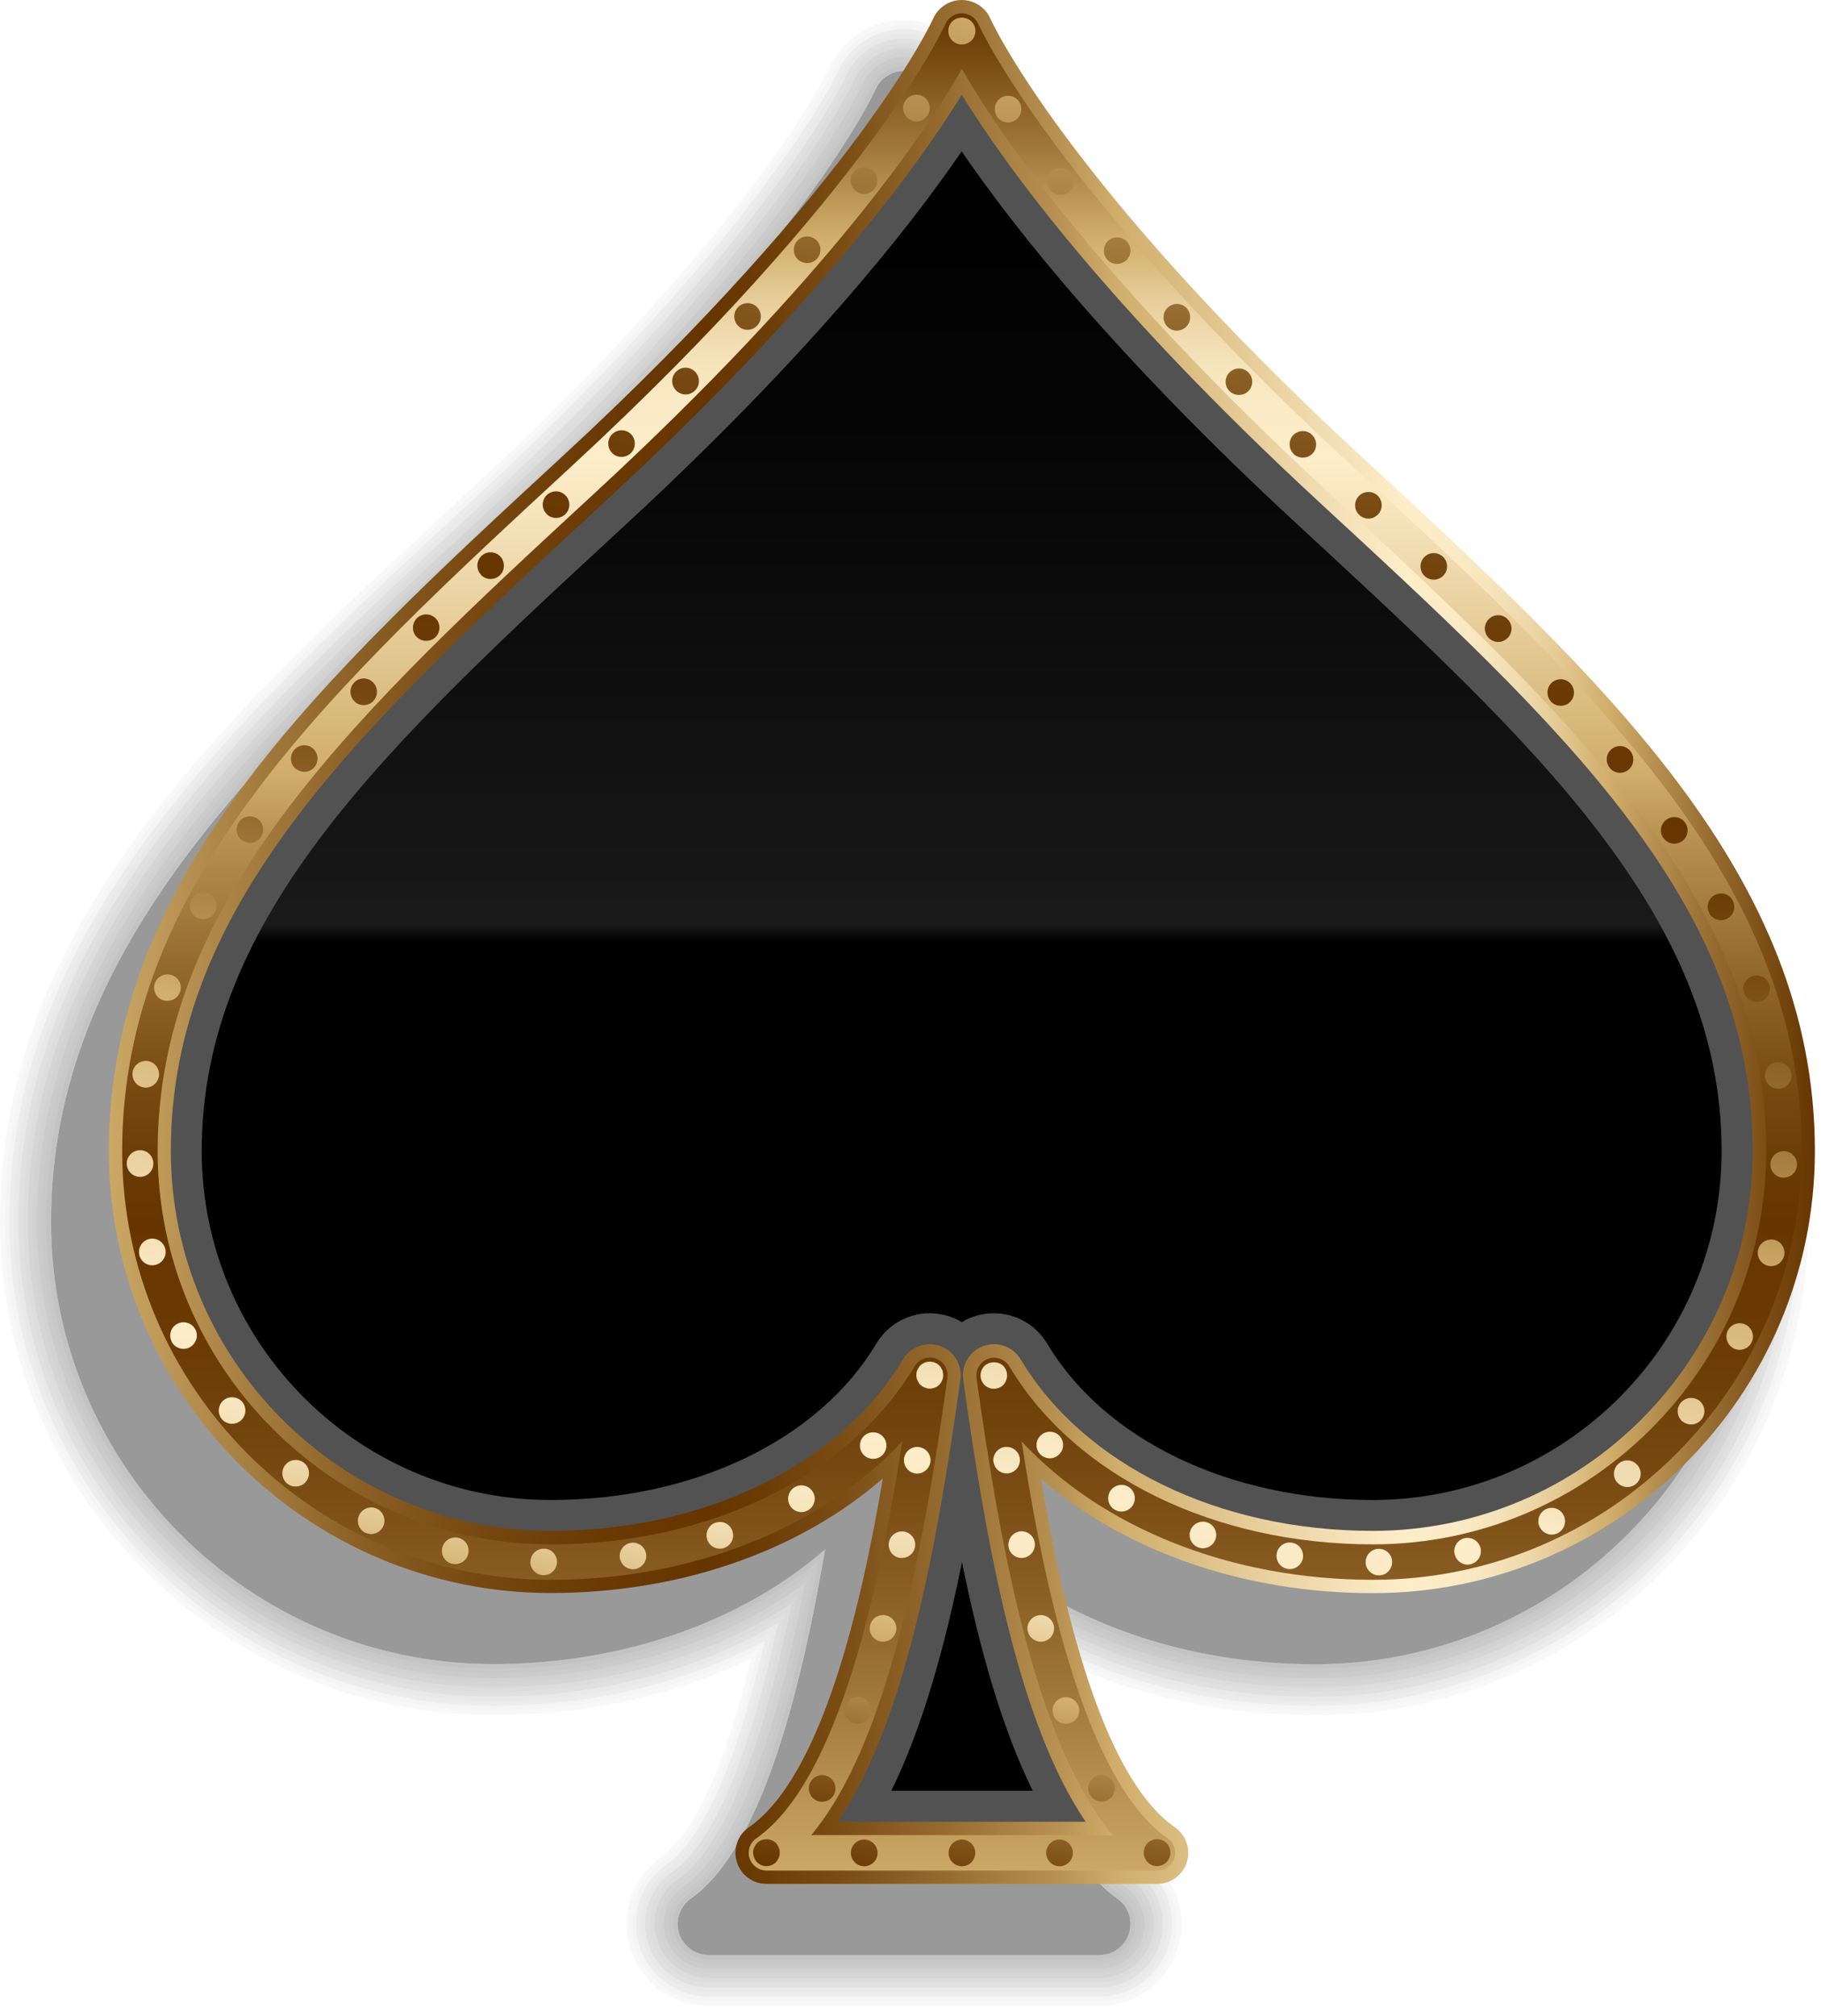
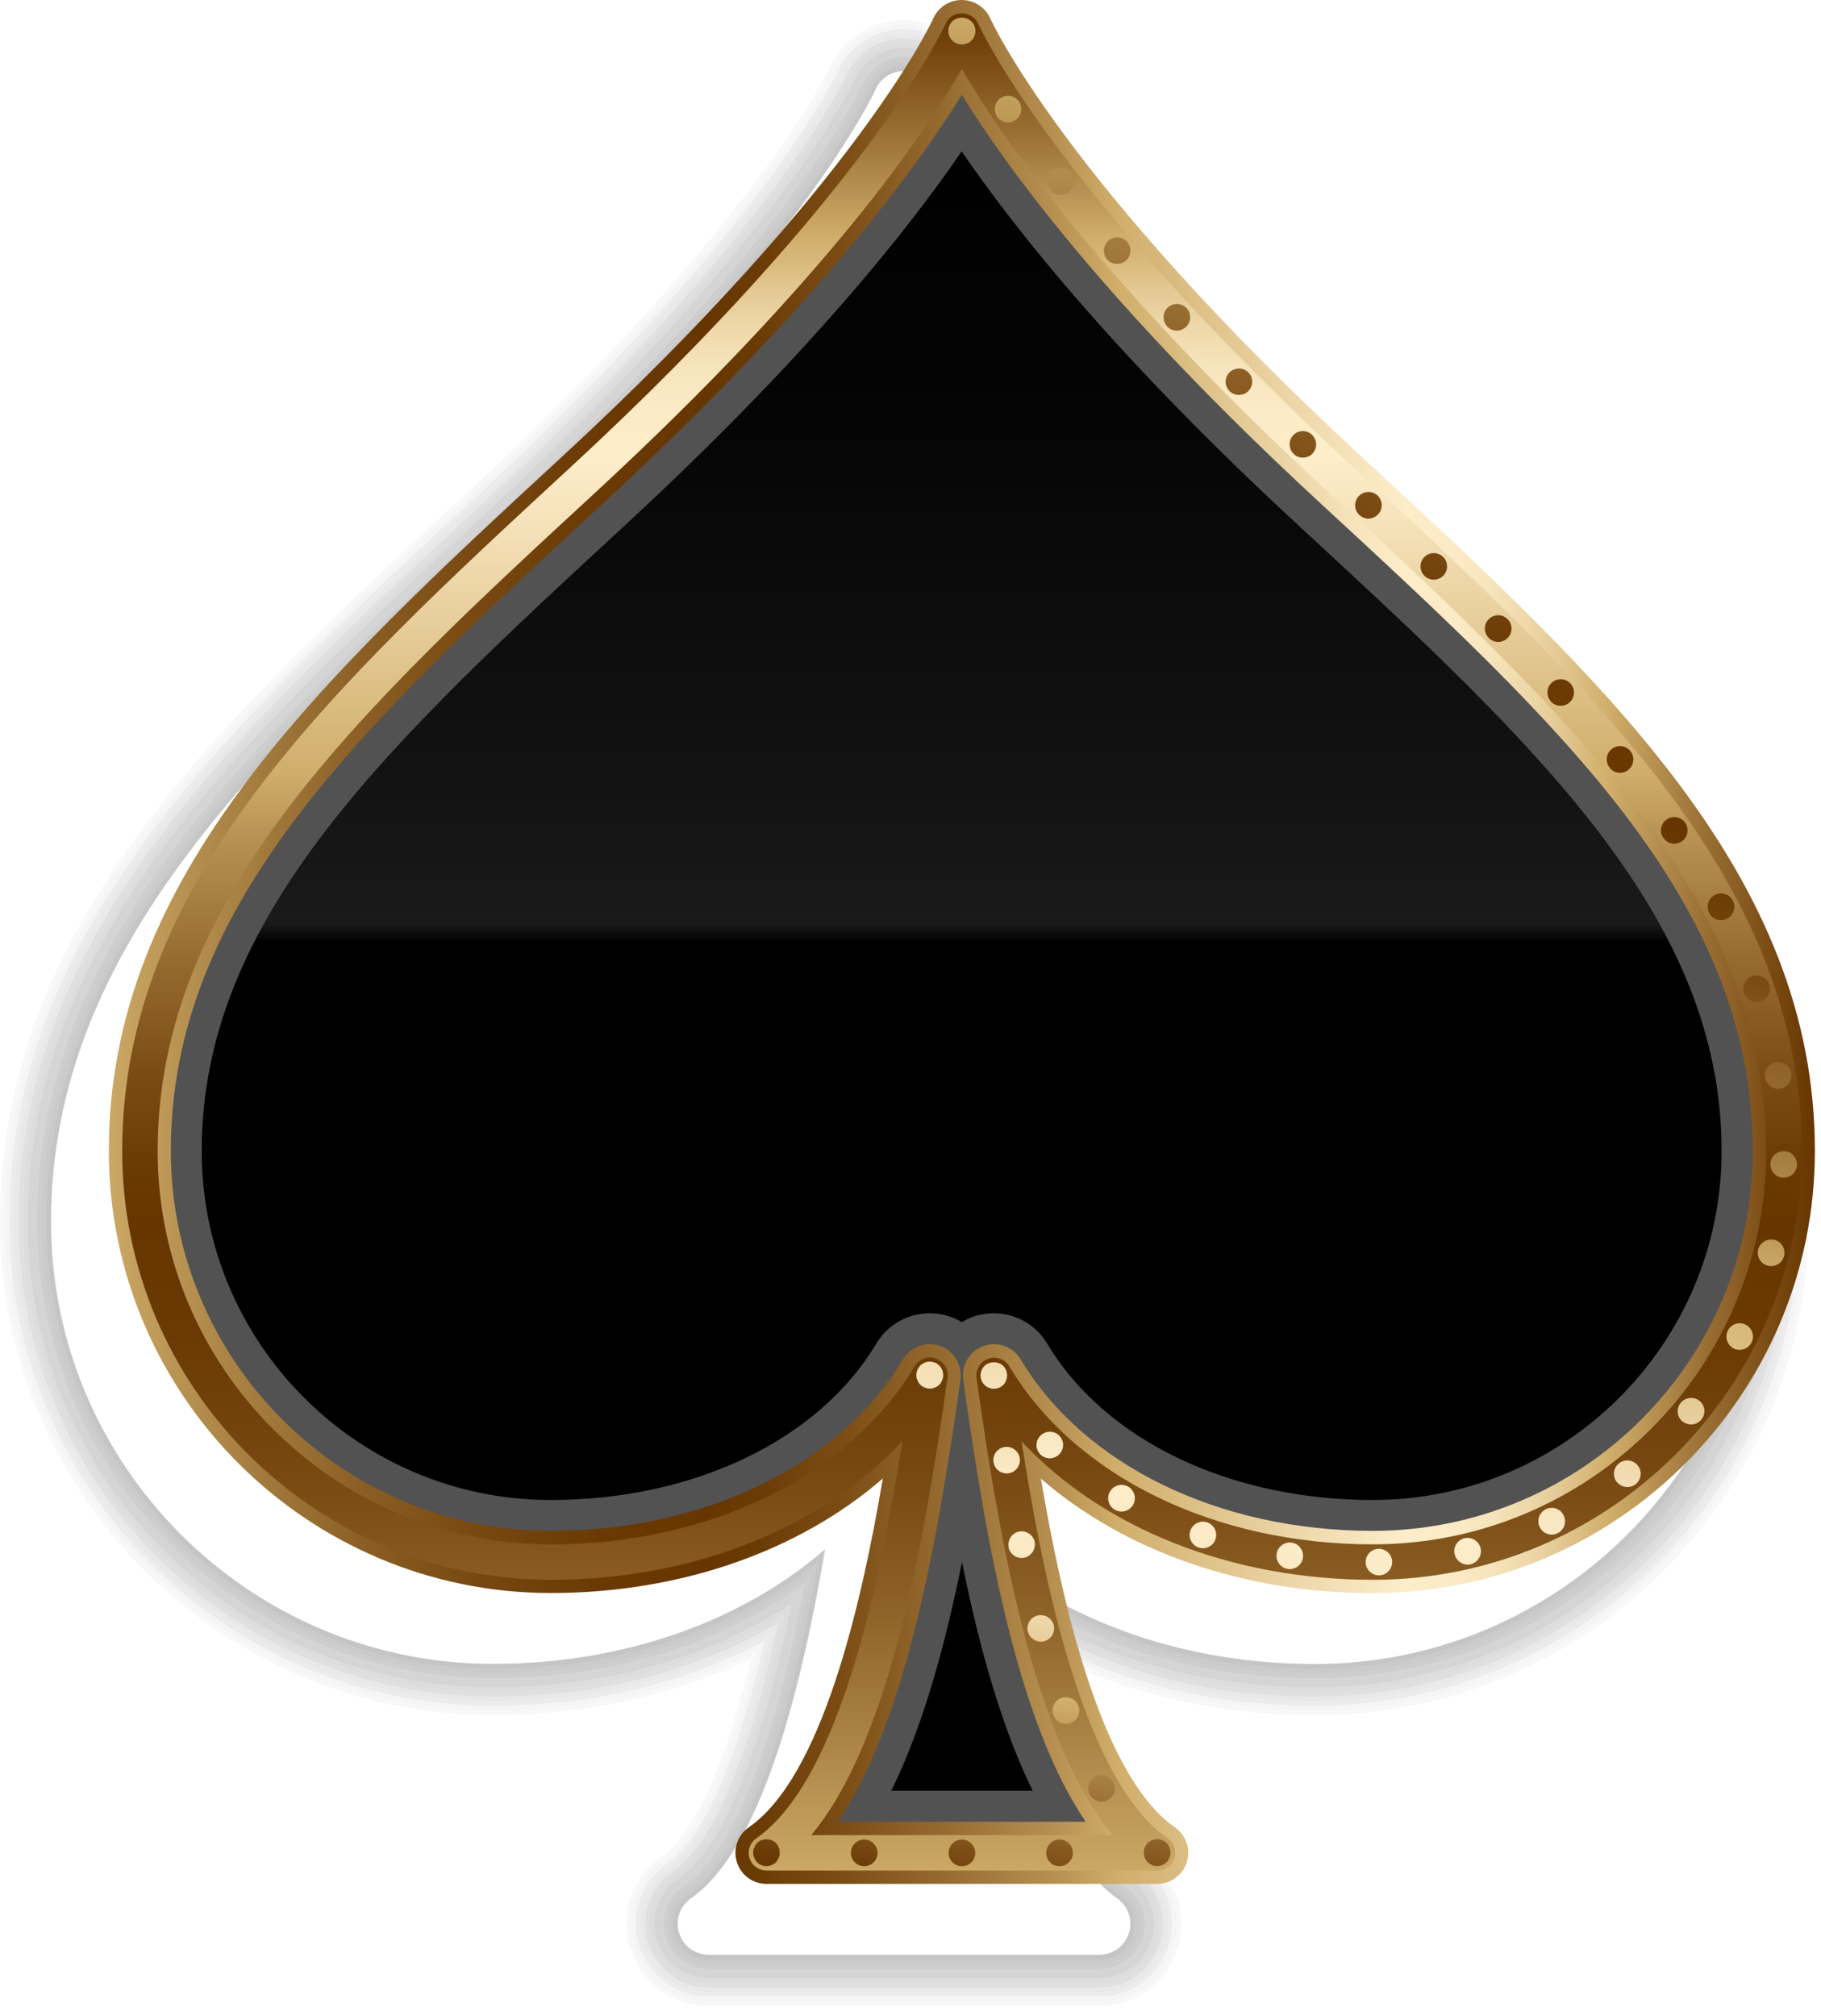
<svg xmlns="http://www.w3.org/2000/svg" width="131" height="145" viewBox="0 0 131 145" fill="none">
  <g style="mix-blend-mode:multiply" opacity="0.4">
-     <path d="M93.78 37.93C72.43 18.22 67.15 6.55 67.1 6.45C66.75 5.63 65.92 5.1 65.03 5.1C64.14 5.1 63.34 5.63 62.98 6.44C62.93 6.56 57.65 18.22 36.3 37.93C18.79 54.1 3.67 68.06 3.67 87.88C3.67 105.42 17.94 119.68 35.47 119.68C44.82 119.68 53.37 116.64 59.35 111.44C57.77 120.76 54.93 132.89 49.71 136.53C48.91 137.09 48.56 138.1 48.85 139.03C49.14 139.96 50.01 140.6 50.98 140.6H79.09C80.07 140.6 80.93 139.97 81.22 139.03C81.51 138.1 81.17 137.09 80.36 136.53C75.14 132.9 72.3 120.77 70.72 111.45C76.7 116.65 85.25 119.69 94.6 119.69C112.14 119.69 126.4 105.42 126.4 87.89C126.4 68.07 111.28 54.11 93.77 37.94L93.78 37.93Z" fill="black" />
    <g opacity="0.07">
      <path d="M65.02 5.1C65.91 5.1 66.74 5.63 67.09 6.45C67.14 6.56 72.42 18.23 93.77 37.93C111.28 54.09 126.4 68.05 126.4 87.88C126.4 105.42 112.13 119.68 94.6 119.68C85.25 119.68 76.71 116.64 70.72 111.44C72.3 120.76 75.14 132.89 80.36 136.52C81.16 137.08 81.51 138.09 81.22 139.02C80.93 139.95 80.06 140.59 79.09 140.59H50.98C50 140.59 49.14 139.96 48.85 139.02C48.56 138.09 48.9 137.08 49.71 136.52C54.93 132.89 57.77 120.75 59.35 111.43C53.37 116.63 44.82 119.67 35.47 119.67C17.93 119.67 3.67 105.4 3.67 87.87C3.67 68.05 18.79 54.09 36.3 37.92C57.65 18.23 62.93 6.56 62.98 6.44C63.34 5.63 64.14 5.1 65.03 5.1M65.02 1.44C62.68 1.44 60.56 2.83 59.62 4.97C59.58 5.05 54.26 16.37 33.81 35.24C15.67 51.99 0 66.45 0 87.88C0 107.44 15.91 123.35 35.47 123.35C42.19 123.35 48.54 121.93 54.03 119.28C51.61 129.3 49.07 132.51 47.61 133.52C45.48 135 44.57 137.66 45.35 140.13C46.13 142.6 48.39 144.27 50.98 144.27H79.09C81.68 144.27 83.94 142.61 84.72 140.14C85.5 137.67 84.59 135.01 82.46 133.53C81 132.52 78.47 129.31 76.05 119.29C81.54 121.95 87.89 123.36 94.61 123.36C114.17 123.36 130.08 107.45 130.08 87.89C130.08 66.46 114.41 52 96.27 35.25C76.08 16.61 70.63 5.34 70.45 4.96C69.51 2.82 67.38 1.45 65.03 1.45L65.02 1.44Z" fill="black" />
    </g>
    <g opacity="0.03">
      <path d="M65.02 5.1C65.91 5.1 66.74 5.63 67.09 6.45C67.14 6.56 72.42 18.23 93.77 37.93C111.28 54.09 126.4 68.05 126.4 87.88C126.4 105.42 112.13 119.68 94.6 119.68C85.25 119.68 76.71 116.64 70.72 111.44C72.3 120.76 75.14 132.89 80.36 136.52C81.16 137.08 81.51 138.09 81.22 139.02C80.93 139.95 80.06 140.59 79.09 140.59H50.98C50 140.59 49.14 139.96 48.85 139.02C48.56 138.09 48.9 137.08 49.71 136.52C54.93 132.89 57.77 120.75 59.35 111.43C53.37 116.63 44.82 119.67 35.47 119.67C17.93 119.67 3.67 105.4 3.67 87.87C3.67 68.05 18.79 54.09 36.3 37.92C57.65 18.23 62.93 6.56 62.98 6.44C63.34 5.63 64.14 5.1 65.03 5.1M65.02 1.77C62.81 1.77 60.81 3.08 59.92 5.1C59.88 5.18 54.55 16.55 34.03 35.48C15.95 52.18 0.33 66.6 0.33 87.88C0.33 107.25 16.09 123.02 35.46 123.02C42.39 123.02 48.92 121.51 54.51 118.67C52.01 129.35 49.33 132.73 47.8 133.8C45.79 135.2 44.94 137.7 45.67 140.04C46.4 142.37 48.54 143.94 50.98 143.94H79.09C81.53 143.94 83.67 142.37 84.4 140.04C85.13 137.71 84.27 135.2 82.27 133.8C80.74 132.74 78.06 129.35 75.56 118.67C81.15 121.51 87.68 123.02 94.6 123.02C113.97 123.02 129.73 107.26 129.73 87.88C129.73 66.6 114.11 52.18 96.03 35.48C75.77 16.78 70.31 5.46 70.14 5.08C69.25 3.06 67.25 1.76 65.02 1.76V1.77Z" fill="black" />
    </g>
    <g opacity="0.1">
      <path d="M65.02 5.1C65.91 5.1 66.74 5.63 67.09 6.45C67.14 6.56 72.42 18.23 93.77 37.93C111.28 54.09 126.4 68.05 126.4 87.88C126.4 105.42 112.13 119.68 94.6 119.68C85.25 119.68 76.71 116.64 70.72 111.44C72.3 120.76 75.14 132.89 80.36 136.52C81.16 137.08 81.51 138.09 81.22 139.02C80.93 139.95 80.06 140.59 79.09 140.59H50.98C50 140.59 49.14 139.96 48.85 139.02C48.56 138.09 48.9 137.08 49.71 136.52C54.93 132.89 57.77 120.75 59.35 111.43C53.37 116.63 44.82 119.67 35.47 119.67C17.93 119.67 3.67 105.4 3.67 87.87C3.67 68.05 18.79 54.09 36.3 37.92C57.65 18.23 62.93 6.56 62.98 6.44C63.34 5.63 64.14 5.1 65.03 5.1M65.02 2.1C62.95 2.1 61.06 3.33 60.23 5.23C60.19 5.32 54.85 16.72 34.26 35.72C16.24 52.37 0.67 66.74 0.67 87.88C0.67 107.07 16.28 122.68 35.47 122.68C42.61 122.68 49.32 121.06 55 118.03C52.42 129.38 49.6 132.95 47.99 134.06C46.1 135.37 45.3 137.73 45.98 139.92C46.67 142.11 48.68 143.59 50.97 143.59H79.08C81.38 143.59 83.39 142.12 84.07 139.92C84.76 137.73 83.95 135.37 82.06 134.06C80.46 132.95 77.64 129.38 75.06 118.03C80.74 121.06 87.45 122.68 94.59 122.68C113.78 122.68 129.39 107.07 129.39 87.88C129.39 66.74 113.82 52.37 95.8 35.73C75.22 16.73 69.88 5.33 69.82 5.22C69.01 3.34 67.11 2.1 65.01 2.1H65.02Z" fill="black" />
    </g>
    <g opacity="0.04">
      <path d="M65.02 5.1C65.91 5.1 66.74 5.63 67.09 6.45C67.14 6.56 72.42 18.23 93.77 37.93C111.28 54.09 126.4 68.05 126.4 87.88C126.4 105.42 112.13 119.68 94.6 119.68C85.25 119.68 76.71 116.64 70.72 111.44C72.3 120.76 75.14 132.89 80.36 136.52C81.16 137.08 81.51 138.09 81.22 139.02C80.93 139.95 80.06 140.59 79.09 140.59H50.98C50 140.59 49.14 139.96 48.85 139.02C48.56 138.09 48.9 137.08 49.71 136.52C54.93 132.89 57.77 120.75 59.35 111.43C53.37 116.63 44.82 119.67 35.47 119.67C17.93 119.67 3.67 105.4 3.67 87.87C3.67 68.05 18.79 54.09 36.3 37.92C57.65 18.23 62.93 6.56 62.98 6.44C63.34 5.63 64.14 5.1 65.03 5.1M65.02 2.44C63.08 2.44 61.32 3.59 60.53 5.37C60.49 5.46 55.14 16.91 34.48 35.97C16.52 52.56 1 66.89 1 87.88C1 106.89 16.46 122.35 35.47 122.35C42.82 122.35 49.72 120.62 55.49 117.39C52.84 129.42 49.86 133.17 48.19 134.34C46.42 135.57 45.67 137.77 46.31 139.83C46.95 141.88 48.83 143.26 50.99 143.26H79.1C81.25 143.26 83.13 141.88 83.78 139.83C84.42 137.78 83.67 135.57 81.9 134.34C80.23 133.18 77.26 129.43 74.6 117.39C80.36 120.62 87.26 122.35 94.61 122.35C113.62 122.35 129.08 106.89 129.08 87.88C129.08 66.89 113.56 52.56 95.59 35.97C74.94 16.91 69.59 5.46 69.54 5.35C68.78 3.59 67 2.43 65.03 2.43L65.02 2.44Z" fill="black" />
    </g>
    <g opacity="0.11">
      <path d="M65.02 5.1C65.91 5.1 66.74 5.63 67.09 6.45C67.14 6.56 72.42 18.23 93.77 37.93C111.28 54.09 126.4 68.05 126.4 87.88C126.4 105.42 112.13 119.68 94.6 119.68C85.25 119.68 76.71 116.64 70.72 111.44C72.3 120.76 75.14 132.89 80.36 136.52C81.16 137.08 81.51 138.09 81.22 139.02C80.93 139.95 80.06 140.59 79.09 140.59H50.98C50 140.59 49.14 139.96 48.85 139.02C48.56 138.09 48.9 137.08 49.71 136.52C54.93 132.89 57.77 120.75 59.35 111.43C53.37 116.63 44.82 119.67 35.47 119.67C17.93 119.67 3.67 105.4 3.67 87.87C3.67 68.05 18.79 54.09 36.3 37.92C57.65 18.23 62.93 6.56 62.98 6.44C63.34 5.63 64.14 5.1 65.03 5.1M65.02 2.77C63.21 2.77 61.57 3.84 60.84 5.51C60.8 5.61 55.44 17.09 34.71 36.23C16.8 52.75 1.33 67.03 1.33 87.88C1.33 106.7 16.64 122.02 35.47 122.02C43.04 122.02 50.13 120.17 55.97 116.73C53.41 128.79 50.49 133.14 48.37 134.62C46.72 135.77 46.02 137.82 46.62 139.74C47.22 141.65 48.97 142.94 50.98 142.94H79.09C81.1 142.94 82.85 141.65 83.45 139.74C84.05 137.83 83.35 135.77 81.7 134.62C79.58 133.15 76.67 128.79 74.11 116.74C79.95 120.18 87.04 122.03 94.61 122.03C113.43 122.03 128.74 106.72 128.74 87.89C128.74 67.04 113.27 52.76 95.36 36.23C74.64 17.1 69.28 5.62 69.23 5.5C68.52 3.86 66.86 2.77 65.03 2.77H65.02Z" fill="black" />
    </g>
    <g opacity="0.05">
      <path d="M65.02 5.1C65.91 5.1 66.74 5.63 67.09 6.45C67.14 6.56 72.42 18.23 93.77 37.93C111.28 54.09 126.4 68.05 126.4 87.88C126.4 105.42 112.13 119.68 94.6 119.68C85.25 119.68 76.71 116.64 70.72 111.44C72.3 120.76 75.14 132.89 80.36 136.52C81.16 137.08 81.51 138.09 81.22 139.02C80.93 139.95 80.06 140.59 79.09 140.59H50.98C50 140.59 49.14 139.96 48.85 139.02C48.56 138.09 48.9 137.08 49.71 136.52C54.93 132.89 57.77 120.75 59.35 111.43C53.37 116.63 44.82 119.67 35.47 119.67C17.93 119.67 3.67 105.4 3.67 87.87C3.67 68.05 18.79 54.09 36.3 37.92C57.65 18.23 62.93 6.56 62.98 6.44C63.34 5.63 64.14 5.1 65.03 5.1M65.02 3.1C63.34 3.1 61.82 4.1 61.14 5.64C61.09 5.74 55.74 17.26 34.93 36.47C17.09 52.95 1.67 67.18 1.67 87.88C1.67 106.52 16.83 121.68 35.47 121.68C43.27 121.68 50.54 119.7 56.46 116.04C53.84 128.78 50.78 133.34 48.57 134.88C47.04 135.94 46.39 137.85 46.95 139.62C47.51 141.39 49.13 142.59 50.99 142.59H79.1C80.96 142.59 82.58 141.4 83.14 139.62C83.7 137.84 83.04 135.94 81.52 134.88C79.31 133.34 76.26 128.78 73.63 116.04C79.54 119.7 86.82 121.68 94.61 121.68C113.25 121.68 128.41 106.52 128.41 87.88C128.41 67.18 112.99 52.95 95.14 36.46C74.35 17.27 68.98 5.74 68.93 5.63C68.27 4.1 66.73 3.1 65.03 3.1H65.02Z" fill="black" />
    </g>
    <g opacity="0.11">
      <path d="M65.02 5.1C65.91 5.1 66.74 5.63 67.09 6.45C67.14 6.56 72.42 18.23 93.77 37.93C111.28 54.09 126.4 68.05 126.4 87.88C126.4 105.42 112.13 119.68 94.6 119.68C85.25 119.68 76.71 116.64 70.72 111.44C72.3 120.76 75.14 132.89 80.36 136.52C81.16 137.08 81.51 138.09 81.22 139.02C80.93 139.95 80.06 140.59 79.09 140.59H50.98C50 140.59 49.14 139.96 48.85 139.02C48.56 138.09 48.9 137.08 49.71 136.52C54.93 132.89 57.77 120.75 59.35 111.43C53.37 116.63 44.82 119.67 35.47 119.67C17.93 119.67 3.67 105.4 3.67 87.87C3.67 68.05 18.79 54.09 36.3 37.92C57.65 18.23 62.93 6.56 62.98 6.44C63.34 5.63 64.14 5.1 65.03 5.1M65.02 3.44C63.47 3.44 62.07 4.36 61.45 5.78C61.4 5.89 56.04 17.45 35.17 36.72C17.37 53.14 2 67.33 2 87.88C2 106.33 17.01 121.35 35.47 121.35C43.5 121.35 50.96 119.24 56.94 115.34C54.26 128.77 51.06 133.56 48.76 135.16C47.35 136.14 46.75 137.89 47.27 139.53C47.78 141.17 49.28 142.26 50.99 142.26H79.1C80.81 142.26 82.31 141.16 82.82 139.53C83.33 137.89 82.73 136.14 81.33 135.16C79.03 133.56 75.84 128.78 73.15 115.35C79.12 119.25 86.59 121.35 94.61 121.35C113.06 121.35 128.08 106.34 128.08 87.88C128.08 67.33 112.71 53.14 94.91 36.71C74.04 17.45 68.68 5.88 68.62 5.77C68.01 4.36 66.6 3.44 65.02 3.44Z" fill="black" />
    </g>
    <g opacity="0.06">
-       <path d="M65.02 5.1C65.91 5.1 66.74 5.63 67.09 6.45C67.14 6.56 72.42 18.23 93.77 37.93C111.28 54.09 126.4 68.05 126.4 87.88C126.4 105.42 112.13 119.68 94.6 119.68C85.25 119.68 76.71 116.64 70.72 111.44C72.3 120.76 75.14 132.89 80.36 136.52C81.16 137.08 81.51 138.09 81.22 139.02C80.93 139.95 80.06 140.59 79.09 140.59H50.98C50 140.59 49.14 139.96 48.85 139.02C48.56 138.09 48.9 137.08 49.71 136.52C54.93 132.89 57.77 120.75 59.35 111.43C53.37 116.63 44.82 119.67 35.47 119.67C17.93 119.67 3.67 105.4 3.67 87.87C3.67 68.05 18.79 54.09 36.3 37.92C57.65 18.23 62.93 6.56 62.98 6.44C63.34 5.63 64.14 5.1 65.03 5.1M65.02 3.77C63.61 3.77 62.32 4.61 61.75 5.91C61.7 6.02 56.34 17.62 35.39 36.96C17.65 53.33 2.33 67.47 2.33 87.88C2.33 106.15 17.19 121.02 35.46 121.02C43.72 121.02 51.38 118.77 57.41 114.62C54.67 128.76 51.33 133.77 48.94 135.43C47.65 136.32 47.1 137.93 47.57 139.43C48.04 140.93 49.41 141.93 50.97 141.93H79.08C80.65 141.93 82.01 140.93 82.48 139.43C82.95 137.93 82.4 136.33 81.11 135.43C78.72 133.77 75.38 128.77 72.64 114.62C78.66 118.76 86.32 121.01 94.59 121.01C112.86 121.01 127.72 106.15 127.72 87.87C127.72 67.46 112.4 53.32 94.66 36.94C73.72 17.61 68.35 6.01 68.3 5.89C67.74 4.6 66.45 3.75 65.01 3.75L65.02 3.77Z" fill="black" />
-     </g>
+       </g>
    <g opacity="0.12">
      <path d="M65.02 5.1C65.91 5.1 66.74 5.63 67.09 6.45C67.14 6.56 72.42 18.23 93.77 37.93C111.28 54.09 126.4 68.05 126.4 87.88C126.4 105.42 112.13 119.68 94.6 119.68C85.25 119.68 76.71 116.64 70.72 111.44C72.3 120.76 75.14 132.89 80.36 136.52C81.16 137.08 81.51 138.09 81.22 139.02C80.93 139.95 80.06 140.59 79.09 140.59H50.98C50 140.59 49.14 139.96 48.85 139.02C48.56 138.09 48.9 137.08 49.71 136.52C54.93 132.89 57.77 120.75 59.35 111.43C53.37 116.63 44.82 119.67 35.47 119.67C17.93 119.67 3.67 105.4 3.67 87.87C3.67 68.05 18.79 54.09 36.3 37.92C57.65 18.23 62.93 6.56 62.98 6.44C63.34 5.63 64.14 5.1 65.03 5.1M65.02 4.1C63.74 4.1 62.58 4.86 62.06 6.04C62.01 6.15 56.65 17.78 35.62 37.2C17.94 53.52 2.67 67.62 2.67 87.88C2.67 105.97 17.38 120.68 35.47 120.68C43.98 120.68 51.84 118.28 57.9 113.87C55.66 125.88 52.71 133.22 49.14 135.71C47.97 136.52 47.48 137.98 47.9 139.33C48.33 140.69 49.57 141.6 50.99 141.6H79.1C80.52 141.6 81.76 140.69 82.19 139.33C82.62 137.97 82.12 136.52 80.95 135.71C77.38 133.22 74.43 125.89 72.19 113.88C78.26 118.29 86.11 120.69 94.62 120.69C112.71 120.69 127.42 105.98 127.42 87.89C127.42 67.63 112.15 53.53 94.47 37.21C73.45 17.8 68.08 6.17 68.03 6.05C67.52 4.87 66.35 4.11 65.04 4.11L65.02 4.1Z" fill="black" />
    </g>
    <g opacity="0.06">
      <path d="M65.02 5.1C65.91 5.1 66.74 5.63 67.09 6.45C67.14 6.56 72.42 18.23 93.77 37.93C111.28 54.09 126.4 68.05 126.4 87.88C126.4 105.42 112.13 119.68 94.6 119.68C85.25 119.68 76.71 116.64 70.72 111.44C72.3 120.76 75.14 132.89 80.36 136.52C81.16 137.08 81.51 138.09 81.22 139.02C80.93 139.95 80.06 140.59 79.09 140.59H50.98C50 140.59 49.14 139.96 48.85 139.02C48.56 138.09 48.9 137.08 49.71 136.52C54.93 132.89 57.77 120.75 59.35 111.43C53.37 116.63 44.82 119.67 35.47 119.67C17.93 119.67 3.67 105.4 3.67 87.87C3.67 68.05 18.79 54.09 36.3 37.92C57.65 18.23 62.93 6.56 62.98 6.44C63.34 5.63 64.14 5.1 65.03 5.1M65.02 4.44C63.87 4.44 62.83 5.12 62.36 6.18C62.31 6.29 56.96 17.95 35.84 37.45C18.22 53.71 3 67.76 3 87.88C3 105.78 17.57 120.35 35.47 120.35C44.23 120.35 52.29 117.78 58.38 113.09C56.1 125.69 53.05 133.38 49.32 135.98C48.27 136.71 47.83 138.01 48.21 139.23C48.59 140.45 49.7 141.26 50.98 141.26H79.09C80.36 141.26 81.48 140.44 81.86 139.23C82.24 138.01 81.79 136.71 80.75 135.98C77.02 133.39 73.98 125.69 71.7 113.1C77.8 117.79 85.85 120.35 94.61 120.35C112.51 120.35 127.08 105.78 127.08 87.88C127.08 67.76 111.86 53.71 94.24 37.44C73.13 17.95 67.77 6.29 67.72 6.18C67.26 5.12 66.21 4.44 65.04 4.44H65.02Z" fill="black" />
    </g>
    <g opacity="0.12">
      <path d="M65.02 5.1C65.91 5.1 66.74 5.63 67.09 6.45C67.14 6.56 72.42 18.23 93.77 37.93C111.28 54.09 126.4 68.05 126.4 87.88C126.4 105.42 112.13 119.68 94.6 119.68C85.25 119.68 76.71 116.64 70.72 111.44C72.3 120.76 75.14 132.89 80.36 136.52C81.16 137.08 81.51 138.09 81.22 139.02C80.93 139.95 80.06 140.59 79.09 140.59H50.98C50 140.59 49.14 139.96 48.85 139.02C48.56 138.09 48.9 137.08 49.71 136.52C54.93 132.89 57.77 120.75 59.35 111.43C53.37 116.63 44.82 119.67 35.47 119.67C17.93 119.67 3.67 105.4 3.67 87.87C3.67 68.05 18.79 54.09 36.3 37.92C57.65 18.23 62.93 6.56 62.98 6.44C63.34 5.63 64.14 5.1 65.03 5.1M65.02 4.77C64 4.77 63.08 5.37 62.67 6.31C62.62 6.43 57.31 18.09 36.07 37.69C18.5 53.9 3.33 67.91 3.33 87.88C3.33 105.6 17.75 120.02 35.46 120.02C44.48 120.02 52.74 117.28 58.86 112.29C56.55 125.49 53.4 133.55 49.51 136.26C48.58 136.9 48.19 138.06 48.53 139.14C48.87 140.22 49.85 140.94 50.98 140.94H79.09C80.22 140.94 81.2 140.22 81.54 139.14C81.88 138.06 81.48 136.91 80.56 136.26C76.67 133.56 73.53 125.49 71.21 112.29C77.32 117.28 85.59 120.02 94.6 120.02C112.32 120.02 126.73 105.6 126.73 87.88C126.73 67.91 111.56 53.9 93.99 37.69C72.77 18.1 67.44 6.43 67.39 6.32C66.99 5.4 66.03 4.77 65.01 4.77H65.02Z" fill="black" />
    </g>
  </g>
-   <path d="M96.42 34.47C74.33 14.08 69.21 2.23 69.21 2.23H69.19C69.19 2.23 64.07 14.08 41.98 34.47C24.26 50.82 10.07 64.08 10.07 82.78C10.07 99.11 23.31 112.35 39.64 112.35C51.07 112.35 61.76 107.53 66.9 98.92C65.26 110.63 62.42 128.21 55.15 133.26H83.26C75.99 128.21 73.15 110.63 71.52 98.92C76.66 107.52 87.35 112.35 98.78 112.35C115.11 112.35 128.35 99.11 128.35 82.78C128.35 64.09 114.16 50.83 96.44 34.47H96.42Z" fill="url(#paint0_linear_2034_336)" />
  <path style="mix-blend-mode:screen" d="M96.42 34.47C74.33 14.08 69.21 2.23 69.21 2.23H69.19C69.19 2.23 64.07 14.08 41.98 34.47C24.26 50.82 10.07 64.08 10.07 82.78C10.07 99.11 23.31 112.35 39.64 112.35C51.07 112.35 61.76 107.53 66.9 98.92C65.26 110.63 62.42 128.21 55.15 133.26H83.26C75.99 128.21 73.15 110.63 71.52 98.92C76.66 107.52 87.35 112.35 98.78 112.35C115.11 112.35 128.35 99.11 128.35 82.78C128.35 64.09 114.16 50.83 96.44 34.47H96.42Z" fill="url(#paint1_linear_2034_336)" />
  <g style="mix-blend-mode:overlay">
    <path d="M69.19 10.9C73.13 16.66 80.46 25.83 93.38 37.76C110.41 53.48 123.85 65.89 123.85 82.78C123.85 96.62 112.59 107.88 98.75 107.88C88.45 107.88 79.47 103.57 75.33 96.63C74.51 95.25 73.03 94.45 71.49 94.45C71 94.45 70.49 94.53 70.01 94.7C69.72 94.8 69.45 94.93 69.19 95.09C68.93 94.93 68.66 94.8 68.36 94.7C67.87 94.53 67.37 94.45 66.88 94.45C65.34 94.45 63.87 95.25 63.04 96.63C58.9 103.57 49.92 107.88 39.61 107.88C25.77 107.88 14.51 96.62 14.51 82.78C14.51 65.89 27.96 53.47 44.98 37.76C57.9 25.83 65.23 16.66 69.17 10.9M69.2 112.32C70.46 118.54 72.06 124.25 74.29 128.79H64.12C66.35 124.25 67.95 118.54 69.21 112.32M69.21 2.23H69.19C69.19 2.23 64.07 14.08 41.98 34.47C24.26 50.82 10.07 64.08 10.07 82.78C10.07 99.11 23.31 112.35 39.64 112.35C51.07 112.35 61.76 107.53 66.9 98.92C65.26 110.63 62.42 128.21 55.15 133.26H83.26C75.99 128.21 73.15 110.63 71.52 98.92C76.66 107.52 87.35 112.35 98.78 112.35C115.11 112.35 128.35 99.11 128.35 82.78C128.35 64.09 114.16 50.83 96.44 34.47C74.33 14.08 69.21 2.23 69.21 2.23Z" fill="#525252" />
  </g>
  <path d="M83.25 135.49H55.14C54.16 135.49 53.3 134.86 53.01 133.92C52.72 132.99 53.06 131.98 53.87 131.42C59.09 127.79 61.93 115.65 63.51 106.33C57.53 111.53 48.98 114.57 39.63 114.57C22.09 114.57 7.83 100.3 7.83 82.77C7.83 62.95 22.95 48.99 40.46 32.82C61.8 13.12 67.08 1.46 67.13 1.34C67.49 0.53 68.29 0 69.18 0C70.07 0 70.9 0.53 71.25 1.35C71.3 1.46 76.58 13.13 97.93 32.83C115.44 48.99 130.56 62.95 130.56 82.78C130.56 100.32 116.29 114.58 98.76 114.58C89.41 114.58 80.87 111.54 74.88 106.34C76.46 115.66 79.3 127.79 84.52 131.42C85.32 131.98 85.67 132.99 85.38 133.92C85.09 134.85 84.22 135.49 83.25 135.49ZM60.28 131.02H78.1C73.35 124.02 71.04 111.77 69.29 99.22C69.14 98.17 69.76 97.16 70.76 96.8C71.76 96.45 72.87 96.85 73.42 97.76C77.97 105.37 87.68 110.1 98.76 110.1C113.83 110.1 126.09 97.84 126.09 82.77C126.09 64.9 112.32 52.19 94.9 36.11C79.61 21.99 72.32 11.9 69.19 6.82C66.06 11.89 58.77 21.99 43.48 36.11C26.05 52.2 12.29 64.91 12.29 82.77C12.29 97.84 24.55 110.1 39.62 110.1C50.71 110.1 60.42 105.37 64.96 97.76C65.51 96.85 66.62 96.45 67.62 96.8C68.62 97.15 69.24 98.16 69.09 99.22C67.34 111.76 65.02 124.02 60.27 131.02H60.28Z" fill="url(#paint2_linear_2034_336)" />
  <path d="M83.25 134.53H55.14C54.58 134.53 54.09 134.17 53.92 133.64C53.75 133.11 53.95 132.53 54.41 132.21C60.48 127.99 63.42 113.31 64.91 103.65C59.11 109.89 49.87 113.62 39.63 113.62C22.62 113.62 8.79 99.78 8.79 82.78C8.79 63.37 23.77 49.55 41.11 33.54C62.66 13.64 67.96 1.84 68.01 1.73C68.21 1.26 68.67 0.96 69.18 0.96C69.69 0.96 70.17 1.26 70.38 1.73C70.43 1.84 75.73 13.64 97.29 33.54C114.63 49.55 129.61 63.38 129.61 82.78C129.61 99.79 115.77 113.62 98.77 113.62C88.53 113.62 79.29 109.9 73.49 103.66C74.98 113.31 77.92 127.99 83.99 132.21C84.45 132.53 84.65 133.11 84.48 133.64C84.31 134.17 83.82 134.53 83.26 134.53H83.25ZM58.36 131.98H80.04C74.6 125.45 72.03 111.89 70.25 99.1C70.17 98.5 70.52 97.92 71.09 97.72C71.66 97.52 72.3 97.75 72.61 98.27C77.33 106.17 87.35 111.07 98.77 111.07C114.37 111.07 127.06 98.38 127.06 82.78C127.06 64.49 112.46 51.02 95.56 35.41C78.75 19.89 71.69 9.32 69.2 4.96C66.71 9.32 59.65 19.89 42.84 35.41C25.94 51.01 11.34 64.49 11.34 82.78C11.34 98.38 24.03 111.07 39.63 111.07C51.05 111.07 61.08 106.16 65.8 98.26C66.11 97.74 66.75 97.51 67.32 97.71C67.89 97.91 68.24 98.49 68.16 99.09C66.37 111.89 63.81 125.45 58.36 131.98Z" fill="url(#paint3_linear_2034_336)" />
  <path d="M69.211 3.19C68.951 3.19 68.711 3.09 68.531 2.91C68.361 2.73 68.261 2.49 68.261 2.23C68.261 1.97 68.361 1.73 68.531 1.55C68.891 1.19 69.531 1.19 69.891 1.55C70.071 1.73 70.171 1.98 70.171 2.23C70.171 2.48 70.071 2.73 69.891 2.91C69.711 3.09 69.461 3.19 69.211 3.19Z" fill="url(#paint4_linear_2034_336)" />
  <path d="M69.181 3.19C68.921 3.19 68.681 3.09 68.501 2.91C68.321 2.73 68.221 2.49 68.221 2.23C68.221 1.97 68.321 1.73 68.501 1.55C68.851 1.19 69.501 1.19 69.851 1.55C70.031 1.73 70.131 1.98 70.131 2.23C70.131 2.48 70.031 2.73 69.851 2.91C69.671 3.09 69.421 3.19 69.171 3.19H69.181Z" fill="url(#paint5_linear_2034_336)" />
-   <path d="M38.16 112.32C38.16 111.79 38.61 111.37 39.13 111.38C39.66 111.38 40.08 111.82 40.07 112.35C40.06 112.88 39.62 113.3 39.09 113.29C38.57 113.28 38.14 112.84 38.15 112.31L38.16 112.32ZM44.59 112.05C44.51 111.53 44.87 111.04 45.39 110.96C45.91 110.88 46.4 111.24 46.48 111.76C46.56 112.28 46.19 112.77 45.68 112.85C45.63 112.85 45.58 112.86 45.53 112.86C45.06 112.86 44.66 112.52 44.59 112.04V112.05ZM32.53 112.47C32.01 112.35 31.69 111.83 31.82 111.31C31.94 110.8 32.46 110.48 32.97 110.6C33.49 110.72 33.81 111.24 33.68 111.76C33.58 112.2 33.19 112.49 32.75 112.49C32.67 112.49 32.6 112.49 32.53 112.46V112.47ZM50.88 110.72C50.71 110.22 50.98 109.67 51.48 109.51C51.98 109.34 52.53 109.61 52.69 110.12C52.86 110.62 52.59 111.16 52.09 111.33C51.99 111.37 51.89 111.38 51.78 111.38C51.38 111.38 51.01 111.13 50.87 110.73L50.88 110.72ZM26.28 110.24C25.81 110.01 25.61 109.44 25.84 108.96C26.08 108.48 26.64 108.28 27.12 108.51C27.59 108.75 27.79 109.31 27.56 109.79C27.39 110.13 27.06 110.33 26.7 110.33C26.56 110.33 26.42 110.3 26.29 110.23L26.28 110.24ZM56.82 108.27C56.56 107.81 56.72 107.22 57.17 106.96C57.63 106.69 58.22 106.85 58.48 107.31C58.75 107.76 58.59 108.35 58.13 108.62C57.98 108.7 57.82 108.75 57.65 108.75C57.32 108.75 57 108.58 56.82 108.27ZM20.67 106.71C20.26 106.38 20.19 105.78 20.52 105.36C20.85 104.95 21.45 104.88 21.87 105.21C22.28 105.54 22.35 106.14 22.02 106.55C21.83 106.79 21.55 106.91 21.27 106.91C21.06 106.91 20.85 106.85 20.67 106.71ZM62.12 104.62C61.76 104.24 61.78 103.63 62.16 103.27C62.54 102.91 63.15 102.93 63.51 103.31C63.87 103.69 63.85 104.3 63.47 104.66C63.28 104.84 63.05 104.92 62.81 104.92C62.55 104.92 62.31 104.82 62.11 104.62H62.12ZM15.95 102.05C15.62 101.64 15.68 101.04 16.09 100.7C16.5 100.37 17.1 100.43 17.44 100.84C17.77 101.25 17.71 101.85 17.3 102.19C17.12 102.33 16.91 102.4 16.7 102.4C16.42 102.4 16.14 102.28 15.95 102.05ZM12.35 96.48C12.11 96.01 12.3 95.43 12.77 95.2C13.24 94.96 13.82 95.15 14.06 95.62C14.3 96.09 14.1 96.67 13.63 96.91C13.49 96.98 13.35 97.01 13.2 97.01C12.85 97.01 12.51 96.82 12.34 96.48H12.35ZM10.03 90.269C9.9 89.76 10.21 89.24 10.72 89.11C11.24 88.98 11.75 89.29 11.89 89.809C12.02 90.32 11.7 90.84 11.19 90.97C11.11 90.99 11.03 90.999 10.95 90.999C10.52 90.999 10.13 90.71 10.02 90.269H10.03ZM9.12 83.71C9.1 83.18 9.52 82.74 10.05 82.72C10.58 82.71 11.02 83.12 11.03 83.65C11.05 84.18 10.63 84.629 10.1 84.639H10.07C9.56 84.639 9.13 84.23 9.12 83.71ZM10.34 78.21C9.82 78.129 9.46 77.639 9.54 77.11C9.62 76.59 10.11 76.24 10.63 76.309C11.15 76.389 11.51 76.88 11.43 77.41C11.35 77.88 10.95 78.22 10.49 78.22C10.44 78.22 10.39 78.22 10.34 78.21ZM11.73 71.94C11.23 71.77 10.96 71.23 11.14 70.72C11.31 70.22 11.86 69.96 12.36 70.13C12.86 70.299 13.13 70.84 12.95 71.34C12.81 71.74 12.44 71.98 12.04 71.98C11.94 71.98 11.83 71.97 11.73 71.93V71.94ZM14.17 66C13.7 65.75 13.53 65.17 13.77 64.7C14.01 64.23 14.59 64.06 15.06 64.3C15.53 64.55 15.71 65.13 15.46 65.6C15.29 65.93 14.96 66.11 14.61 66.11C14.46 66.11 14.3 66.07 14.16 66H14.17ZM17.43 60.45C17 60.15 16.89 59.56 17.19 59.12C17.49 58.69 18.09 58.58 18.52 58.88C18.95 59.18 19.06 59.78 18.76 60.21C18.57 60.48 18.28 60.62 17.98 60.62C17.79 60.62 17.6 60.56 17.43 60.45ZM21.28 55.3C20.87 54.96 20.82 54.36 21.15 53.95C21.49 53.54 22.09 53.48 22.5 53.82C22.9 54.16 22.96 54.76 22.62 55.17C22.43 55.39 22.16 55.51 21.89 55.51C21.67 55.51 21.46 55.43 21.28 55.29V55.3ZM25.51 50.45C25.13 50.09 25.11 49.48 25.47 49.1C25.83 48.71 26.43 48.69 26.82 49.06C27.2 49.42 27.22 50.03 26.86 50.41C26.68 50.61 26.42 50.71 26.16 50.71C25.92 50.71 25.69 50.63 25.5 50.45H25.51ZM29.98 45.82C29.61 45.44 29.62 44.84 29.99 44.46C30.37 44.09 30.97 44.1 31.34 44.47C31.71 44.85 31.7 45.45 31.33 45.82C31.14 46.01 30.9 46.09 30.66 46.09C30.41 46.09 30.16 45.99 29.98 45.81V45.82ZM34.6 41.33C34.24 40.95 34.26 40.34 34.64 39.98C35.02 39.62 35.63 39.64 35.99 40.02C36.35 40.41 36.34 41.02 35.95 41.38C35.77 41.55 35.53 41.64 35.29 41.64C35.03 41.64 34.79 41.54 34.59 41.34L34.6 41.33ZM39.3 36.94C38.94 36.55 38.96 35.95 39.35 35.59C39.74 35.23 40.35 35.26 40.7 35.65C41.06 36.03 41.04 36.64 40.65 37C40.46 37.17 40.23 37.25 40 37.25C39.74 37.25 39.48 37.15 39.3 36.94ZM44.02 32.56C43.66 32.18 43.67 31.57 44.06 31.21C44.44 30.85 45.04 30.86 45.41 31.24C45.77 31.63 45.75 32.239 45.37 32.6C45.18 32.77 44.95 32.86 44.71 32.86C44.45 32.86 44.21 32.76 44.01 32.56H44.02ZM48.64 28.08C48.26 27.71 48.26 27.1 48.64 26.73C49.02 26.35 49.62 26.35 50 26.73C50.37 27.11 50.38 27.71 50 28.08C49.82 28.27 49.57 28.37 49.32 28.37C49.07 28.37 48.83 28.27 48.64 28.09V28.08ZM53.13 23.46C52.74 23.1 52.72 22.49 53.08 22.11C53.44 21.72 54.04 21.7 54.43 22.06C54.81 22.42 54.84 23.02 54.48 23.41C54.29 23.61 54.03 23.72 53.78 23.72C53.54 23.72 53.31 23.64 53.13 23.46ZM57.44 18.69C57.04 18.35 56.99 17.74 57.34 17.34C57.68 16.94 58.29 16.89 58.69 17.24C59.09 17.58 59.14 18.19 58.79 18.59C58.6 18.81 58.33 18.92 58.06 18.92C57.84 18.92 57.62 18.84 57.43 18.69H57.44ZM61.56 13.74C61.14 13.41 61.06 12.81 61.39 12.4C61.72 11.98 62.32 11.9 62.74 12.23C63.15 12.56 63.23 13.16 62.91 13.58C62.72 13.82 62.44 13.95 62.15 13.95C61.95 13.95 61.74 13.88 61.57 13.75L61.56 13.74ZM65.39 8.57C64.96 8.28 64.83 7.68 65.13 7.24C65.42 6.8 66.02 6.68 66.46 6.98C66.9 7.27 67.02 7.87 66.72 8.31C66.53 8.58 66.24 8.74 65.93 8.74C65.74 8.74 65.56 8.68 65.39 8.57Z" fill="url(#paint6_linear_2034_336)" />
  <path d="M66.89 99.87C66.83 99.87 66.77 99.87 66.7 99.85C66.63 99.83 66.58 99.82 66.52 99.79C66.46 99.77 66.41 99.74 66.35 99.71C66.3 99.67 66.25 99.63 66.2 99.59C66.16 99.55 66.12 99.49 66.09 99.44C66.05 99.39 66.03 99.33 66 99.27C65.97 99.21 65.96 99.16 65.94 99.09C65.93 99.03 65.92 98.97 65.92 98.9C65.92 98.83 65.92 98.77 65.94 98.71C65.95 98.65 65.97 98.58 66 98.52C66.03 98.46 66.05 98.41 66.09 98.36C66.12 98.3 66.16 98.26 66.2 98.21C66.24 98.17 66.3 98.12 66.35 98.09C66.4 98.06 66.46 98.03 66.52 98C66.58 97.98 66.63 97.96 66.7 97.95C66.82 97.92 66.95 97.92 67.08 97.95C67.14 97.96 67.2 97.98 67.26 98C67.32 98.03 67.37 98.06 67.43 98.09C67.48 98.12 67.53 98.17 67.57 98.21C67.61 98.25 67.66 98.3 67.69 98.36C67.72 98.41 67.75 98.46 67.78 98.52C67.81 98.58 67.82 98.64 67.83 98.71C67.84 98.77 67.85 98.83 67.85 98.9C67.85 98.97 67.85 99.03 67.83 99.09C67.82 99.15 67.8 99.21 67.78 99.27C67.75 99.33 67.72 99.38 67.69 99.44C67.66 99.5 67.61 99.54 67.57 99.59C67.53 99.63 67.48 99.67 67.43 99.71C67.37 99.74 67.32 99.77 67.26 99.79C67.2 99.82 67.14 99.83 67.08 99.85C67.02 99.86 66.95 99.87 66.89 99.87Z" fill="url(#paint7_linear_2034_336)" />
-   <path d="M58.66 129.45C58.2 129.18 58.05 128.59 58.32 128.14C58.59 127.68 59.18 127.53 59.63 127.8C60.09 128.07 60.24 128.66 59.97 129.11C59.79 129.41 59.47 129.58 59.14 129.58C58.97 129.58 58.81 129.54 58.66 129.45ZM61.38 123.91C60.88 123.73 60.63 123.18 60.81 122.68C60.99 122.18 61.54 121.93 62.04 122.11C62.54 122.29 62.79 122.84 62.61 123.34C62.46 123.73 62.1 123.97 61.71 123.97C61.59 123.97 61.49 123.96 61.38 123.91ZM63.28 118.04C62.77 117.91 62.46 117.38 62.6 116.87C62.73 116.36 63.26 116.05 63.77 116.19C64.28 116.32 64.59 116.85 64.45 117.36C64.34 117.79 63.95 118.07 63.52 118.07C63.44 118.07 63.36 118.06 63.28 118.04ZM64.7 112.04C64.18 111.94 63.84 111.43 63.95 110.91C64.05 110.39 64.56 110.06 65.07 110.16C65.59 110.26 65.93 110.77 65.82 111.28C65.73 111.74 65.33 112.05 64.88 112.05C64.82 112.05 64.75 112.05 64.69 112.03L64.7 112.04ZM65.83 105.97C65.31 105.88 64.96 105.4 65.04 104.87C65.12 104.35 65.61 103.99 66.14 104.08C66.66 104.16 67.01 104.65 66.93 105.17C66.85 105.64 66.44 105.98 65.99 105.98C65.94 105.98 65.89 105.98 65.84 105.97H65.83Z" fill="url(#paint8_linear_2034_336)" />
  <path d="M55.14 134.21C54.89 134.21 54.64 134.11 54.46 133.93C54.42 133.89 54.38 133.84 54.35 133.78C54.31 133.73 54.29 133.68 54.26 133.61C54.23 133.55 54.22 133.5 54.2 133.43C54.19 133.37 54.18 133.31 54.18 133.24C54.18 133.17 54.18 133.11 54.2 133.05C54.21 132.99 54.23 132.93 54.26 132.87C54.29 132.81 54.31 132.76 54.35 132.7C54.38 132.65 54.42 132.6 54.46 132.55C54.82 132.19 55.46 132.19 55.82 132.55C55.86 132.59 55.9 132.65 55.93 132.7C55.97 132.75 55.99 132.81 56.02 132.87C56.05 132.93 56.06 132.98 56.08 133.05C56.08 133.11 56.09 133.17 56.09 133.24C56.09 133.31 56.09 133.37 56.08 133.43C56.07 133.49 56.05 133.55 56.02 133.61C55.99 133.67 55.97 133.72 55.93 133.78C55.9 133.84 55.85 133.88 55.82 133.93C55.64 134.11 55.39 134.21 55.14 134.21Z" fill="url(#paint9_linear_2034_336)" />
  <path d="M75.26 133.26C75.26 132.73 75.691 132.3 76.221 132.3C76.751 132.3 77.18 132.73 77.18 133.26C77.18 133.79 76.751 134.22 76.221 134.22C75.691 134.22 75.26 133.79 75.26 133.26ZM68.24 133.26C68.24 132.73 68.67 132.3 69.2 132.3C69.72 132.3 70.16 132.73 70.16 133.26C70.16 133.79 69.73 134.22 69.2 134.22C68.67 134.22 68.24 133.79 68.24 133.26ZM61.21 133.26C61.21 132.73 61.64 132.3 62.17 132.3C62.69 132.3 63.13 132.73 63.13 133.26C63.13 133.79 62.7 134.22 62.17 134.22C61.64 134.22 61.21 133.79 61.21 133.26Z" fill="url(#paint10_linear_2034_336)" />
  <path d="M83.25 134.21C83.19 134.21 83.12 134.21 83.06 134.19C83 134.18 82.94 134.16 82.87 134.14C82.81 134.11 82.76 134.08 82.71 134.05C82.65 134.01 82.61 133.97 82.56 133.93C82.52 133.89 82.48 133.84 82.44 133.78C82.41 133.73 82.38 133.68 82.35 133.61C82.33 133.55 82.31 133.5 82.3 133.43C82.29 133.37 82.28 133.31 82.28 133.24C82.28 133.17 82.28 133.11 82.3 133.05C82.31 132.99 82.33 132.93 82.35 132.87C82.38 132.81 82.41 132.76 82.44 132.7C82.48 132.65 82.52 132.6 82.56 132.55C82.6 132.51 82.65 132.47 82.71 132.43C82.76 132.4 82.81 132.37 82.87 132.35C82.93 132.32 82.99 132.31 83.06 132.29C83.37 132.23 83.7 132.33 83.92 132.55C83.96 132.59 84 132.65 84.04 132.7C84.07 132.75 84.1 132.81 84.12 132.87C84.15 132.93 84.16 132.98 84.18 133.05C84.19 133.11 84.2 133.17 84.2 133.24C84.2 133.31 84.2 133.37 84.18 133.43C84.17 133.49 84.15 133.55 84.12 133.61C84.1 133.67 84.07 133.72 84.04 133.78C84 133.84 83.96 133.88 83.92 133.93C83.74 134.11 83.49 134.21 83.24 134.21H83.25Z" fill="url(#paint11_linear_2034_336)" />
  <path d="M78.42 129.1C78.15 128.65 78.31 128.06 78.76 127.79C79.21 127.52 79.8 127.68 80.07 128.13C80.34 128.58 80.18 129.17 79.73 129.44C79.58 129.53 79.42 129.57 79.25 129.57C78.92 129.57 78.6 129.4 78.42 129.09V129.1ZM75.78 123.35C75.59 122.85 75.85 122.3 76.35 122.12C76.85 121.94 77.4 122.2 77.58 122.69C77.77 123.18 77.51 123.73 77.01 123.92C76.9 123.96 76.79 123.98 76.68 123.98C76.28 123.98 75.92 123.74 75.78 123.35ZM73.94 117.36C73.81 116.84 74.12 116.32 74.63 116.19C75.14 116.06 75.66 116.36 75.8 116.87C75.93 117.38 75.63 117.9 75.12 118.04C75.04 118.06 74.95 118.07 74.88 118.07C74.45 118.07 74.06 117.78 73.95 117.36H73.94ZM72.56 111.28C72.46 110.76 72.79 110.26 73.31 110.15C73.83 110.05 74.33 110.39 74.43 110.9C74.53 111.42 74.19 111.92 73.68 112.03C73.62 112.04 73.55 112.05 73.49 112.05C73.04 112.05 72.64 111.73 72.55 111.28H72.56ZM71.47 105.17C71.38 104.65 71.74 104.16 72.26 104.07C72.78 103.99 73.27 104.34 73.36 104.86C73.44 105.38 73.09 105.87 72.57 105.96C72.52 105.97 72.47 105.97 72.42 105.97C71.95 105.97 71.55 105.64 71.48 105.17H71.47Z" fill="url(#paint12_linear_2034_336)" />
  <path d="M71.5 99.88C71.25 99.88 71 99.78 70.82 99.6C70.64 99.42 70.54 99.17 70.54 98.92C70.54 98.67 70.64 98.42 70.82 98.24C71.18 97.89 71.82 97.89 72.18 98.24C72.35 98.42 72.45 98.67 72.45 98.92C72.45 99.17 72.35 99.42 72.18 99.6C72 99.78 71.75 99.88 71.5 99.88Z" fill="url(#paint13_linear_2034_336)" />
  <path d="M98.241 112.36C98.241 111.83 98.651 111.4 99.181 111.39C99.711 111.39 100.141 111.8 100.151 112.33C100.151 112.86 99.741 113.29 99.211 113.3H99.201C98.681 113.3 98.251 112.88 98.241 112.36ZM92.641 112.84C92.121 112.76 91.761 112.27 91.841 111.75C91.921 111.23 92.411 110.86 92.931 110.95C93.451 111.03 93.811 111.52 93.731 112.04C93.661 112.51 93.251 112.85 92.791 112.85C92.791 112.85 92.691 112.85 92.641 112.84ZM104.641 111.78C104.521 111.27 104.841 110.75 105.351 110.63C105.871 110.51 106.381 110.83 106.511 111.34C106.631 111.86 106.311 112.37 105.801 112.5C105.731 112.52 105.651 112.53 105.581 112.53C105.151 112.53 104.751 112.23 104.651 111.79L104.641 111.78ZM86.231 111.3C85.731 111.13 85.461 110.59 85.631 110.09C85.801 109.59 86.341 109.32 86.841 109.49C87.341 109.66 87.611 110.2 87.441 110.7C87.311 111.1 86.931 111.35 86.531 111.35C86.431 111.35 86.331 111.33 86.221 111.3H86.231ZM110.761 109.82C110.531 109.35 110.731 108.77 111.211 108.54C111.691 108.31 112.261 108.51 112.491 108.99C112.721 109.46 112.521 110.04 112.051 110.27C111.921 110.33 111.771 110.37 111.631 110.37C111.271 110.37 110.931 110.17 110.771 109.83L110.761 109.82ZM80.201 108.58C79.741 108.32 79.581 107.73 79.851 107.27C80.121 106.81 80.701 106.66 81.161 106.92C81.621 107.19 81.771 107.78 81.511 108.23C81.331 108.54 81.011 108.71 80.681 108.71C80.511 108.71 80.351 108.67 80.201 108.58ZM116.311 106.59C115.981 106.18 116.051 105.57 116.471 105.24C116.881 104.91 117.481 104.98 117.821 105.4C118.151 105.82 118.081 106.41 117.661 106.75C117.481 106.88 117.281 106.95 117.071 106.95C116.791 106.95 116.511 106.82 116.321 106.59H116.311ZM74.861 104.62C74.481 104.26 74.461 103.65 74.831 103.27C75.191 102.89 75.801 102.87 76.181 103.23C76.561 103.6 76.581 104.2 76.211 104.58C76.021 104.78 75.771 104.88 75.521 104.88C75.281 104.88 75.041 104.79 74.861 104.62ZM121.041 102.24C120.631 101.9 120.571 101.3 120.911 100.89C121.251 100.48 121.851 100.42 122.261 100.75C122.671 101.09 122.731 101.69 122.391 102.1C122.201 102.33 121.921 102.45 121.651 102.45C121.441 102.45 121.221 102.37 121.041 102.23V102.24ZM124.721 96.98C124.251 96.74 124.061 96.16 124.301 95.69C124.541 95.22 125.111 95.03 125.581 95.27C126.051 95.51 126.241 96.09 126.001 96.55C125.831 96.89 125.501 97.08 125.141 97.08C125.001 97.08 124.851 97.05 124.711 96.98H124.721ZM127.171 91.03C126.661 90.9 126.351 90.38 126.481 89.87C126.611 89.35 127.131 89.05 127.651 89.17C128.161 89.3 128.471 89.82 128.341 90.34C128.231 90.77 127.841 91.06 127.411 91.06C127.331 91.06 127.261 91.05 127.171 91.03ZM128.281 84.7C127.761 84.69 127.341 84.24 127.361 83.72C127.371 83.19 127.811 82.78 128.341 82.79C128.871 82.8 129.281 83.24 129.271 83.77C129.261 84.29 128.831 84.7 128.311 84.7H128.281ZM126.971 77.49C126.891 76.97 127.241 76.48 127.771 76.4C128.291 76.32 128.781 76.67 128.871 77.2C128.951 77.72 128.591 78.21 128.071 78.29C128.021 78.3 127.971 78.3 127.921 78.3C127.451 78.3 127.051 77.96 126.981 77.49H126.971ZM125.461 71.42C125.291 70.92 125.561 70.38 126.051 70.21C126.551 70.04 127.101 70.3 127.271 70.8C127.441 71.3 127.171 71.84 126.681 72.01C126.581 72.05 126.471 72.06 126.371 72.06C125.971 72.06 125.601 71.81 125.461 71.42ZM122.961 65.66C122.711 65.19 122.891 64.61 123.361 64.37C123.831 64.12 124.411 64.3 124.651 64.77C124.901 65.24 124.721 65.82 124.251 66.07C124.101 66.15 123.951 66.18 123.801 66.18C123.461 66.18 123.121 65.99 122.951 65.67L122.961 65.66ZM119.661 60.27C119.351 59.84 119.461 59.24 119.901 58.94C120.331 58.63 120.931 58.74 121.231 59.18C121.531 59.61 121.421 60.21 120.991 60.51C120.821 60.62 120.631 60.68 120.451 60.68C120.141 60.68 119.851 60.53 119.671 60.27H119.661ZM115.811 55.23C115.471 54.82 115.521 54.22 115.931 53.88C116.341 53.54 116.941 53.6 117.281 54.01C117.611 54.42 117.561 55.02 117.151 55.36C116.971 55.51 116.751 55.58 116.541 55.58C116.271 55.58 115.991 55.46 115.811 55.24V55.23ZM111.581 50.46C111.221 50.07 111.241 49.46 111.621 49.11C112.001 48.75 112.611 48.77 112.971 49.15C113.331 49.54 113.311 50.15 112.931 50.5C112.741 50.68 112.511 50.76 112.271 50.76C112.011 50.76 111.771 50.66 111.571 50.46H111.581ZM107.101 45.88C106.721 45.51 106.721 44.9 107.101 44.53C107.471 44.15 108.081 44.15 108.451 44.53C108.831 44.9 108.831 45.51 108.461 45.88C108.271 46.07 108.021 46.17 107.781 46.17C107.541 46.17 107.291 46.07 107.101 45.89V45.88ZM102.491 41.43C102.101 41.07 102.091 40.46 102.451 40.08C102.811 39.69 103.411 39.68 103.801 40.04C104.181 40.4 104.201 41.01 103.841 41.39C103.651 41.59 103.391 41.69 103.141 41.69C102.901 41.69 102.671 41.6 102.481 41.43H102.491ZM97.791 37.04C97.401 36.68 97.381 36.07 97.741 35.69C98.101 35.3 98.701 35.28 99.091 35.63C99.481 35.99 99.501 36.6 99.141 36.99C98.951 37.19 98.691 37.3 98.441 37.3C98.211 37.3 97.971 37.21 97.791 37.04ZM93.071 32.65C92.691 32.29 92.671 31.68 93.031 31.3C93.391 30.92 94.001 30.9 94.381 31.27C94.761 31.63 94.781 32.24 94.421 32.62C94.231 32.82 93.981 32.91 93.721 32.91C93.481 32.91 93.251 32.83 93.061 32.65H93.071ZM88.451 28.13C88.071 27.75 88.081 27.15 88.451 26.78C88.831 26.41 89.431 26.41 89.801 26.78C90.181 27.15 90.171 27.76 89.801 28.13C89.611 28.32 89.371 28.4 89.121 28.4C88.871 28.4 88.631 28.31 88.441 28.12L88.451 28.13ZM83.961 23.47C83.601 23.08 83.621 22.47 84.011 22.12C84.391 21.76 85.001 21.78 85.361 22.16C85.721 22.55 85.701 23.16 85.311 23.52C85.121 23.69 84.891 23.78 84.661 23.78C84.401 23.78 84.141 23.68 83.961 23.47ZM79.641 18.65C79.301 18.25 79.351 17.65 79.741 17.3C80.141 16.96 80.751 17 81.091 17.4C81.431 17.8 81.391 18.4 80.991 18.75C80.811 18.9 80.591 18.98 80.361 18.98C80.091 18.98 79.821 18.87 79.631 18.65H79.641ZM75.541 13.63C75.211 13.21 75.291 12.62 75.711 12.29C76.131 11.96 76.731 12.04 77.061 12.46C77.381 12.88 77.311 13.48 76.891 13.81C76.721 13.94 76.511 14.01 76.311 14.01C76.021 14.01 75.741 13.88 75.551 13.64L75.541 13.63ZM71.721 8.38C71.431 7.94 71.541 7.35 71.981 7.05C72.411 6.76 73.011 6.87 73.311 7.31C73.601 7.75 73.491 8.34 73.051 8.64C72.881 8.75 72.701 8.81 72.521 8.81C72.211 8.81 71.911 8.66 71.721 8.39V8.38Z" fill="url(#paint14_linear_2034_336)" />
  <defs>
    <linearGradient id="paint0_linear_2034_336" x1="69.19" y1="132.25" x2="69.19" y2="8.16" gradientUnits="userSpaceOnUse">
      <stop />
      <stop offset="0.26" stop-color="#040404" />
      <stop offset="0.53" stop-color="#101010" />
      <stop offset="0.8" stop-color="#252525" />
      <stop offset="1" stop-color="#3A3A3A" />
    </linearGradient>
    <linearGradient id="paint1_linear_2034_336" x1="69.19" y1="132.25" x2="69.19" y2="8.16" gradientUnits="userSpaceOnUse">
      <stop />
      <stop offset="0.52" />
      <stop offset="0.53" stop-color="#1A1A1A" />
      <stop offset="0.58" stop-color="#151515" />
      <stop offset="0.82" stop-color="#050505" />
      <stop offset="1" />
    </linearGradient>
    <linearGradient id="paint2_linear_2034_336" x1="7.82" y1="67.75" x2="130.56" y2="67.75" gradientUnits="userSpaceOnUse">
      <stop stop-color="#CBA865" />
      <stop offset="0.08" stop-color="#A77F41" />
      <stop offset="0.15" stop-color="#8A5E24" />
      <stop offset="0.22" stop-color="#764710" />
      <stop offset="0.29" stop-color="#6A3904" />
      <stop offset="0.35" stop-color="#663500" />
      <stop offset="0.38" stop-color="#6B3B05" />
      <stop offset="0.43" stop-color="#7B4D15" />
      <stop offset="0.49" stop-color="#966B30" />
      <stop offset="0.56" stop-color="#BA9454" />
      <stop offset="0.59" stop-color="#D0AD6A" />
      <stop offset="0.64" stop-color="#DEC188" />
      <stop offset="0.72" stop-color="#F4E0B7" />
      <stop offset="0.76" stop-color="#FDEDC9" />
      <stop offset="0.79" stop-color="#FBEAC5" />
      <stop offset="0.81" stop-color="#F6E4BC" />
      <stop offset="0.83" stop-color="#EFD9AB" />
      <stop offset="0.85" stop-color="#E4C994" />
      <stop offset="0.87" stop-color="#D6B677" />
      <stop offset="0.88" stop-color="#D0AD6A" />
      <stop offset="0.93" stop-color="#9F7539" />
      <stop offset="0.98" stop-color="#75460F" />
      <stop offset="1" stop-color="#663500" />
    </linearGradient>
    <linearGradient id="paint3_linear_2034_336" x1="69.19" y1="134.53" x2="69.19" y2="0.96" gradientUnits="userSpaceOnUse">
      <stop stop-color="#CBA865" />
      <stop offset="0.08" stop-color="#A77F41" />
      <stop offset="0.15" stop-color="#8A5E24" />
      <stop offset="0.22" stop-color="#764710" />
      <stop offset="0.29" stop-color="#6A3904" />
      <stop offset="0.35" stop-color="#663500" />
      <stop offset="0.38" stop-color="#6B3B05" />
      <stop offset="0.43" stop-color="#7B4D15" />
      <stop offset="0.49" stop-color="#966B30" />
      <stop offset="0.56" stop-color="#BA9454" />
      <stop offset="0.59" stop-color="#D0AD6A" />
      <stop offset="0.64" stop-color="#DEC188" />
      <stop offset="0.72" stop-color="#F4E0B7" />
      <stop offset="0.76" stop-color="#FDEDC9" />
      <stop offset="0.79" stop-color="#FBEAC5" />
      <stop offset="0.81" stop-color="#F6E4BC" />
      <stop offset="0.83" stop-color="#EFD9AB" />
      <stop offset="0.85" stop-color="#E4C994" />
      <stop offset="0.87" stop-color="#D6B677" />
      <stop offset="0.88" stop-color="#D0AD6A" />
      <stop offset="0.93" stop-color="#9F7539" />
      <stop offset="0.98" stop-color="#75460F" />
      <stop offset="1" stop-color="#663500" />
    </linearGradient>
    <linearGradient id="paint4_linear_2034_336" x1="69.371" y1="1.3" x2="46.351" y2="131.85" gradientUnits="userSpaceOnUse">
      <stop stop-color="#CBA865" />
      <stop offset="0.08" stop-color="#A77F41" />
      <stop offset="0.15" stop-color="#8A5E24" />
      <stop offset="0.22" stop-color="#764710" />
      <stop offset="0.29" stop-color="#6A3904" />
      <stop offset="0.35" stop-color="#663500" />
      <stop offset="0.38" stop-color="#6B3B05" />
      <stop offset="0.43" stop-color="#7B4D15" />
      <stop offset="0.49" stop-color="#966B30" />
      <stop offset="0.56" stop-color="#BA9454" />
      <stop offset="0.59" stop-color="#D0AD6A" />
      <stop offset="0.64" stop-color="#DEC188" />
      <stop offset="0.72" stop-color="#F4E0B7" />
      <stop offset="0.76" stop-color="#FDEDC9" />
      <stop offset="0.79" stop-color="#FBEAC5" />
      <stop offset="0.81" stop-color="#F6E4BC" />
      <stop offset="0.83" stop-color="#EFD9AB" />
      <stop offset="0.85" stop-color="#E4C994" />
      <stop offset="0.87" stop-color="#D6B677" />
      <stop offset="0.88" stop-color="#D0AD6A" />
      <stop offset="0.93" stop-color="#9F7539" />
      <stop offset="0.98" stop-color="#75460F" />
      <stop offset="1" stop-color="#663500" />
    </linearGradient>
    <linearGradient id="paint5_linear_2034_336" x1="69.351" y1="1.3" x2="46.331" y2="131.85" gradientUnits="userSpaceOnUse">
      <stop stop-color="#CBA865" />
      <stop offset="0.08" stop-color="#A77F41" />
      <stop offset="0.15" stop-color="#8A5E24" />
      <stop offset="0.22" stop-color="#764710" />
      <stop offset="0.29" stop-color="#6A3904" />
      <stop offset="0.35" stop-color="#663500" />
      <stop offset="0.38" stop-color="#6B3B05" />
      <stop offset="0.43" stop-color="#7B4D15" />
      <stop offset="0.49" stop-color="#966B30" />
      <stop offset="0.56" stop-color="#BA9454" />
      <stop offset="0.59" stop-color="#D0AD6A" />
      <stop offset="0.64" stop-color="#DEC188" />
      <stop offset="0.72" stop-color="#F4E0B7" />
      <stop offset="0.76" stop-color="#FDEDC9" />
      <stop offset="0.79" stop-color="#FBEAC5" />
      <stop offset="0.81" stop-color="#F6E4BC" />
      <stop offset="0.83" stop-color="#EFD9AB" />
      <stop offset="0.85" stop-color="#E4C994" />
      <stop offset="0.87" stop-color="#D6B677" />
      <stop offset="0.88" stop-color="#D0AD6A" />
      <stop offset="0.93" stop-color="#9F7539" />
      <stop offset="0.98" stop-color="#75460F" />
      <stop offset="1" stop-color="#663500" />
    </linearGradient>
    <linearGradient id="paint6_linear_2034_336" x1="52.91" y1="-1.61" x2="29.76" y2="129.69" gradientUnits="userSpaceOnUse">
      <stop stop-color="#CBA865" />
      <stop offset="0.08" stop-color="#A77F41" />
      <stop offset="0.15" stop-color="#8A5E24" />
      <stop offset="0.22" stop-color="#764710" />
      <stop offset="0.29" stop-color="#6A3904" />
      <stop offset="0.35" stop-color="#663500" />
      <stop offset="0.38" stop-color="#6B3B05" />
      <stop offset="0.43" stop-color="#7B4D15" />
      <stop offset="0.49" stop-color="#966B30" />
      <stop offset="0.56" stop-color="#BA9454" />
      <stop offset="0.59" stop-color="#D0AD6A" />
      <stop offset="0.64" stop-color="#DEC188" />
      <stop offset="0.72" stop-color="#F4E0B7" />
      <stop offset="0.76" stop-color="#FDEDC9" />
      <stop offset="0.79" stop-color="#FBEAC5" />
      <stop offset="0.81" stop-color="#F6E4BC" />
      <stop offset="0.83" stop-color="#EFD9AB" />
      <stop offset="0.85" stop-color="#E4C994" />
      <stop offset="0.87" stop-color="#D6B677" />
      <stop offset="0.88" stop-color="#D0AD6A" />
      <stop offset="0.93" stop-color="#9F7539" />
      <stop offset="0.98" stop-color="#75460F" />
      <stop offset="1" stop-color="#663500" />
    </linearGradient>
    <linearGradient id="paint7_linear_2034_336" x1="83.65" y1="3.859" x2="60.5" y2="135.16" gradientUnits="userSpaceOnUse">
      <stop stop-color="#CBA865" />
      <stop offset="0.08" stop-color="#A77F41" />
      <stop offset="0.15" stop-color="#8A5E24" />
      <stop offset="0.22" stop-color="#764710" />
      <stop offset="0.29" stop-color="#6A3904" />
      <stop offset="0.35" stop-color="#663500" />
      <stop offset="0.38" stop-color="#6B3B05" />
      <stop offset="0.43" stop-color="#7B4D15" />
      <stop offset="0.49" stop-color="#966B30" />
      <stop offset="0.56" stop-color="#BA9454" />
      <stop offset="0.59" stop-color="#D0AD6A" />
      <stop offset="0.64" stop-color="#DEC188" />
      <stop offset="0.72" stop-color="#F4E0B7" />
      <stop offset="0.76" stop-color="#FDEDC9" />
      <stop offset="0.79" stop-color="#FBEAC5" />
      <stop offset="0.81" stop-color="#F6E4BC" />
      <stop offset="0.83" stop-color="#EFD9AB" />
      <stop offset="0.85" stop-color="#E4C994" />
      <stop offset="0.87" stop-color="#D6B677" />
      <stop offset="0.88" stop-color="#D0AD6A" />
      <stop offset="0.93" stop-color="#9F7539" />
      <stop offset="0.98" stop-color="#75460F" />
      <stop offset="1" stop-color="#663500" />
    </linearGradient>
    <linearGradient id="paint8_linear_2034_336" x1="80.82" y1="13.24" x2="59.88" y2="131.99" gradientUnits="userSpaceOnUse">
      <stop stop-color="#CBA865" />
      <stop offset="0.08" stop-color="#A77F41" />
      <stop offset="0.15" stop-color="#8A5E24" />
      <stop offset="0.22" stop-color="#764710" />
      <stop offset="0.29" stop-color="#6A3904" />
      <stop offset="0.35" stop-color="#663500" />
      <stop offset="0.38" stop-color="#6B3B05" />
      <stop offset="0.43" stop-color="#7B4D15" />
      <stop offset="0.49" stop-color="#966B30" />
      <stop offset="0.56" stop-color="#BA9454" />
      <stop offset="0.59" stop-color="#D0AD6A" />
      <stop offset="0.64" stop-color="#DEC188" />
      <stop offset="0.72" stop-color="#F4E0B7" />
      <stop offset="0.76" stop-color="#FDEDC9" />
      <stop offset="0.79" stop-color="#FBEAC5" />
      <stop offset="0.81" stop-color="#F6E4BC" />
      <stop offset="0.83" stop-color="#EFD9AB" />
      <stop offset="0.85" stop-color="#E4C994" />
      <stop offset="0.87" stop-color="#D6B677" />
      <stop offset="0.88" stop-color="#D0AD6A" />
      <stop offset="0.93" stop-color="#9F7539" />
      <stop offset="0.98" stop-color="#75460F" />
      <stop offset="1" stop-color="#663500" />
    </linearGradient>
    <linearGradient id="paint9_linear_2034_336" x1="78.01" y1="3.57" x2="54.97" y2="134.2" gradientUnits="userSpaceOnUse">
      <stop stop-color="#CBA865" />
      <stop offset="0.08" stop-color="#A77F41" />
      <stop offset="0.15" stop-color="#8A5E24" />
      <stop offset="0.22" stop-color="#764710" />
      <stop offset="0.29" stop-color="#6A3904" />
      <stop offset="0.35" stop-color="#663500" />
      <stop offset="0.38" stop-color="#6B3B05" />
      <stop offset="0.43" stop-color="#7B4D15" />
      <stop offset="0.49" stop-color="#966B30" />
      <stop offset="0.56" stop-color="#BA9454" />
      <stop offset="0.59" stop-color="#D0AD6A" />
      <stop offset="0.64" stop-color="#DEC188" />
      <stop offset="0.72" stop-color="#F4E0B7" />
      <stop offset="0.76" stop-color="#FDEDC9" />
      <stop offset="0.79" stop-color="#FBEAC5" />
      <stop offset="0.81" stop-color="#F6E4BC" />
      <stop offset="0.83" stop-color="#EFD9AB" />
      <stop offset="0.85" stop-color="#E4C994" />
      <stop offset="0.87" stop-color="#D6B677" />
      <stop offset="0.88" stop-color="#D0AD6A" />
      <stop offset="0.93" stop-color="#9F7539" />
      <stop offset="0.98" stop-color="#75460F" />
      <stop offset="1" stop-color="#663500" />
    </linearGradient>
    <linearGradient id="paint10_linear_2034_336" x1="88.95" y1="21.22" x2="68.63" y2="136.46" gradientUnits="userSpaceOnUse">
      <stop stop-color="#CBA865" />
      <stop offset="0.08" stop-color="#A77F41" />
      <stop offset="0.15" stop-color="#8A5E24" />
      <stop offset="0.22" stop-color="#764710" />
      <stop offset="0.29" stop-color="#6A3904" />
      <stop offset="0.35" stop-color="#663500" />
      <stop offset="0.38" stop-color="#6B3B05" />
      <stop offset="0.43" stop-color="#7B4D15" />
      <stop offset="0.49" stop-color="#966B30" />
      <stop offset="0.56" stop-color="#BA9454" />
      <stop offset="0.59" stop-color="#D0AD6A" />
      <stop offset="0.64" stop-color="#DEC188" />
      <stop offset="0.72" stop-color="#F4E0B7" />
      <stop offset="0.76" stop-color="#FDEDC9" />
      <stop offset="0.79" stop-color="#FBEAC5" />
      <stop offset="0.81" stop-color="#F6E4BC" />
      <stop offset="0.83" stop-color="#EFD9AB" />
      <stop offset="0.85" stop-color="#E4C994" />
      <stop offset="0.87" stop-color="#D6B677" />
      <stop offset="0.88" stop-color="#D0AD6A" />
      <stop offset="0.93" stop-color="#9F7539" />
      <stop offset="0.98" stop-color="#75460F" />
      <stop offset="1" stop-color="#663500" />
    </linearGradient>
    <linearGradient id="paint11_linear_2034_336" x1="105.38" y1="7.739" x2="82.24" y2="139" gradientUnits="userSpaceOnUse">
      <stop stop-color="#CBA865" />
      <stop offset="0.08" stop-color="#A77F41" />
      <stop offset="0.15" stop-color="#8A5E24" />
      <stop offset="0.22" stop-color="#764710" />
      <stop offset="0.29" stop-color="#6A3904" />
      <stop offset="0.35" stop-color="#663500" />
      <stop offset="0.38" stop-color="#6B3B05" />
      <stop offset="0.43" stop-color="#7B4D15" />
      <stop offset="0.49" stop-color="#966B30" />
      <stop offset="0.56" stop-color="#BA9454" />
      <stop offset="0.59" stop-color="#D0AD6A" />
      <stop offset="0.64" stop-color="#DEC188" />
      <stop offset="0.72" stop-color="#F4E0B7" />
      <stop offset="0.76" stop-color="#FDEDC9" />
      <stop offset="0.79" stop-color="#FBEAC5" />
      <stop offset="0.81" stop-color="#F6E4BC" />
      <stop offset="0.83" stop-color="#EFD9AB" />
      <stop offset="0.85" stop-color="#E4C994" />
      <stop offset="0.87" stop-color="#D6B677" />
      <stop offset="0.88" stop-color="#D0AD6A" />
      <stop offset="0.93" stop-color="#9F7539" />
      <stop offset="0.98" stop-color="#75460F" />
      <stop offset="1" stop-color="#663500" />
    </linearGradient>
    <linearGradient id="paint12_linear_2034_336" x1="93.04" y1="19.18" x2="72.39" y2="136.31" gradientUnits="userSpaceOnUse">
      <stop stop-color="#CBA865" />
      <stop offset="0.08" stop-color="#A77F41" />
      <stop offset="0.15" stop-color="#8A5E24" />
      <stop offset="0.22" stop-color="#764710" />
      <stop offset="0.29" stop-color="#6A3904" />
      <stop offset="0.35" stop-color="#663500" />
      <stop offset="0.38" stop-color="#6B3B05" />
      <stop offset="0.43" stop-color="#7B4D15" />
      <stop offset="0.49" stop-color="#966B30" />
      <stop offset="0.56" stop-color="#BA9454" />
      <stop offset="0.59" stop-color="#D0AD6A" />
      <stop offset="0.64" stop-color="#DEC188" />
      <stop offset="0.72" stop-color="#F4E0B7" />
      <stop offset="0.76" stop-color="#FDEDC9" />
      <stop offset="0.79" stop-color="#FBEAC5" />
      <stop offset="0.81" stop-color="#F6E4BC" />
      <stop offset="0.83" stop-color="#EFD9AB" />
      <stop offset="0.85" stop-color="#E4C994" />
      <stop offset="0.87" stop-color="#D6B677" />
      <stop offset="0.88" stop-color="#D0AD6A" />
      <stop offset="0.93" stop-color="#9F7539" />
      <stop offset="0.98" stop-color="#75460F" />
      <stop offset="1" stop-color="#663500" />
    </linearGradient>
    <linearGradient id="paint13_linear_2034_336" x1="88.05" y1="5.07" x2="65" y2="135.79" gradientUnits="userSpaceOnUse">
      <stop stop-color="#CBA865" />
      <stop offset="0.08" stop-color="#A77F41" />
      <stop offset="0.15" stop-color="#8A5E24" />
      <stop offset="0.22" stop-color="#764710" />
      <stop offset="0.29" stop-color="#6A3904" />
      <stop offset="0.35" stop-color="#663500" />
      <stop offset="0.38" stop-color="#6B3B05" />
      <stop offset="0.43" stop-color="#7B4D15" />
      <stop offset="0.49" stop-color="#966B30" />
      <stop offset="0.56" stop-color="#BA9454" />
      <stop offset="0.59" stop-color="#D0AD6A" />
      <stop offset="0.64" stop-color="#DEC188" />
      <stop offset="0.72" stop-color="#F4E0B7" />
      <stop offset="0.76" stop-color="#FDEDC9" />
      <stop offset="0.79" stop-color="#FBEAC5" />
      <stop offset="0.81" stop-color="#F6E4BC" />
      <stop offset="0.83" stop-color="#EFD9AB" />
      <stop offset="0.85" stop-color="#E4C994" />
      <stop offset="0.87" stop-color="#D6B677" />
      <stop offset="0.88" stop-color="#D0AD6A" />
      <stop offset="0.93" stop-color="#9F7539" />
      <stop offset="0.98" stop-color="#75460F" />
      <stop offset="1" stop-color="#663500" />
    </linearGradient>
    <linearGradient id="paint14_linear_2034_336" x1="106.761" y1="10.41" x2="84.151" y2="138.67" gradientUnits="userSpaceOnUse">
      <stop stop-color="#CBA865" />
      <stop offset="0.08" stop-color="#A77F41" />
      <stop offset="0.15" stop-color="#8A5E24" />
      <stop offset="0.22" stop-color="#764710" />
      <stop offset="0.29" stop-color="#6A3904" />
      <stop offset="0.35" stop-color="#663500" />
      <stop offset="0.38" stop-color="#6B3B05" />
      <stop offset="0.43" stop-color="#7B4D15" />
      <stop offset="0.49" stop-color="#966B30" />
      <stop offset="0.56" stop-color="#BA9454" />
      <stop offset="0.59" stop-color="#D0AD6A" />
      <stop offset="0.64" stop-color="#DEC188" />
      <stop offset="0.72" stop-color="#F4E0B7" />
      <stop offset="0.76" stop-color="#FDEDC9" />
      <stop offset="0.79" stop-color="#FBEAC5" />
      <stop offset="0.81" stop-color="#F6E4BC" />
      <stop offset="0.83" stop-color="#EFD9AB" />
      <stop offset="0.85" stop-color="#E4C994" />
      <stop offset="0.87" stop-color="#D6B677" />
      <stop offset="0.88" stop-color="#D0AD6A" />
      <stop offset="0.93" stop-color="#9F7539" />
      <stop offset="0.98" stop-color="#75460F" />
      <stop offset="1" stop-color="#663500" />
    </linearGradient>
  </defs>
</svg>